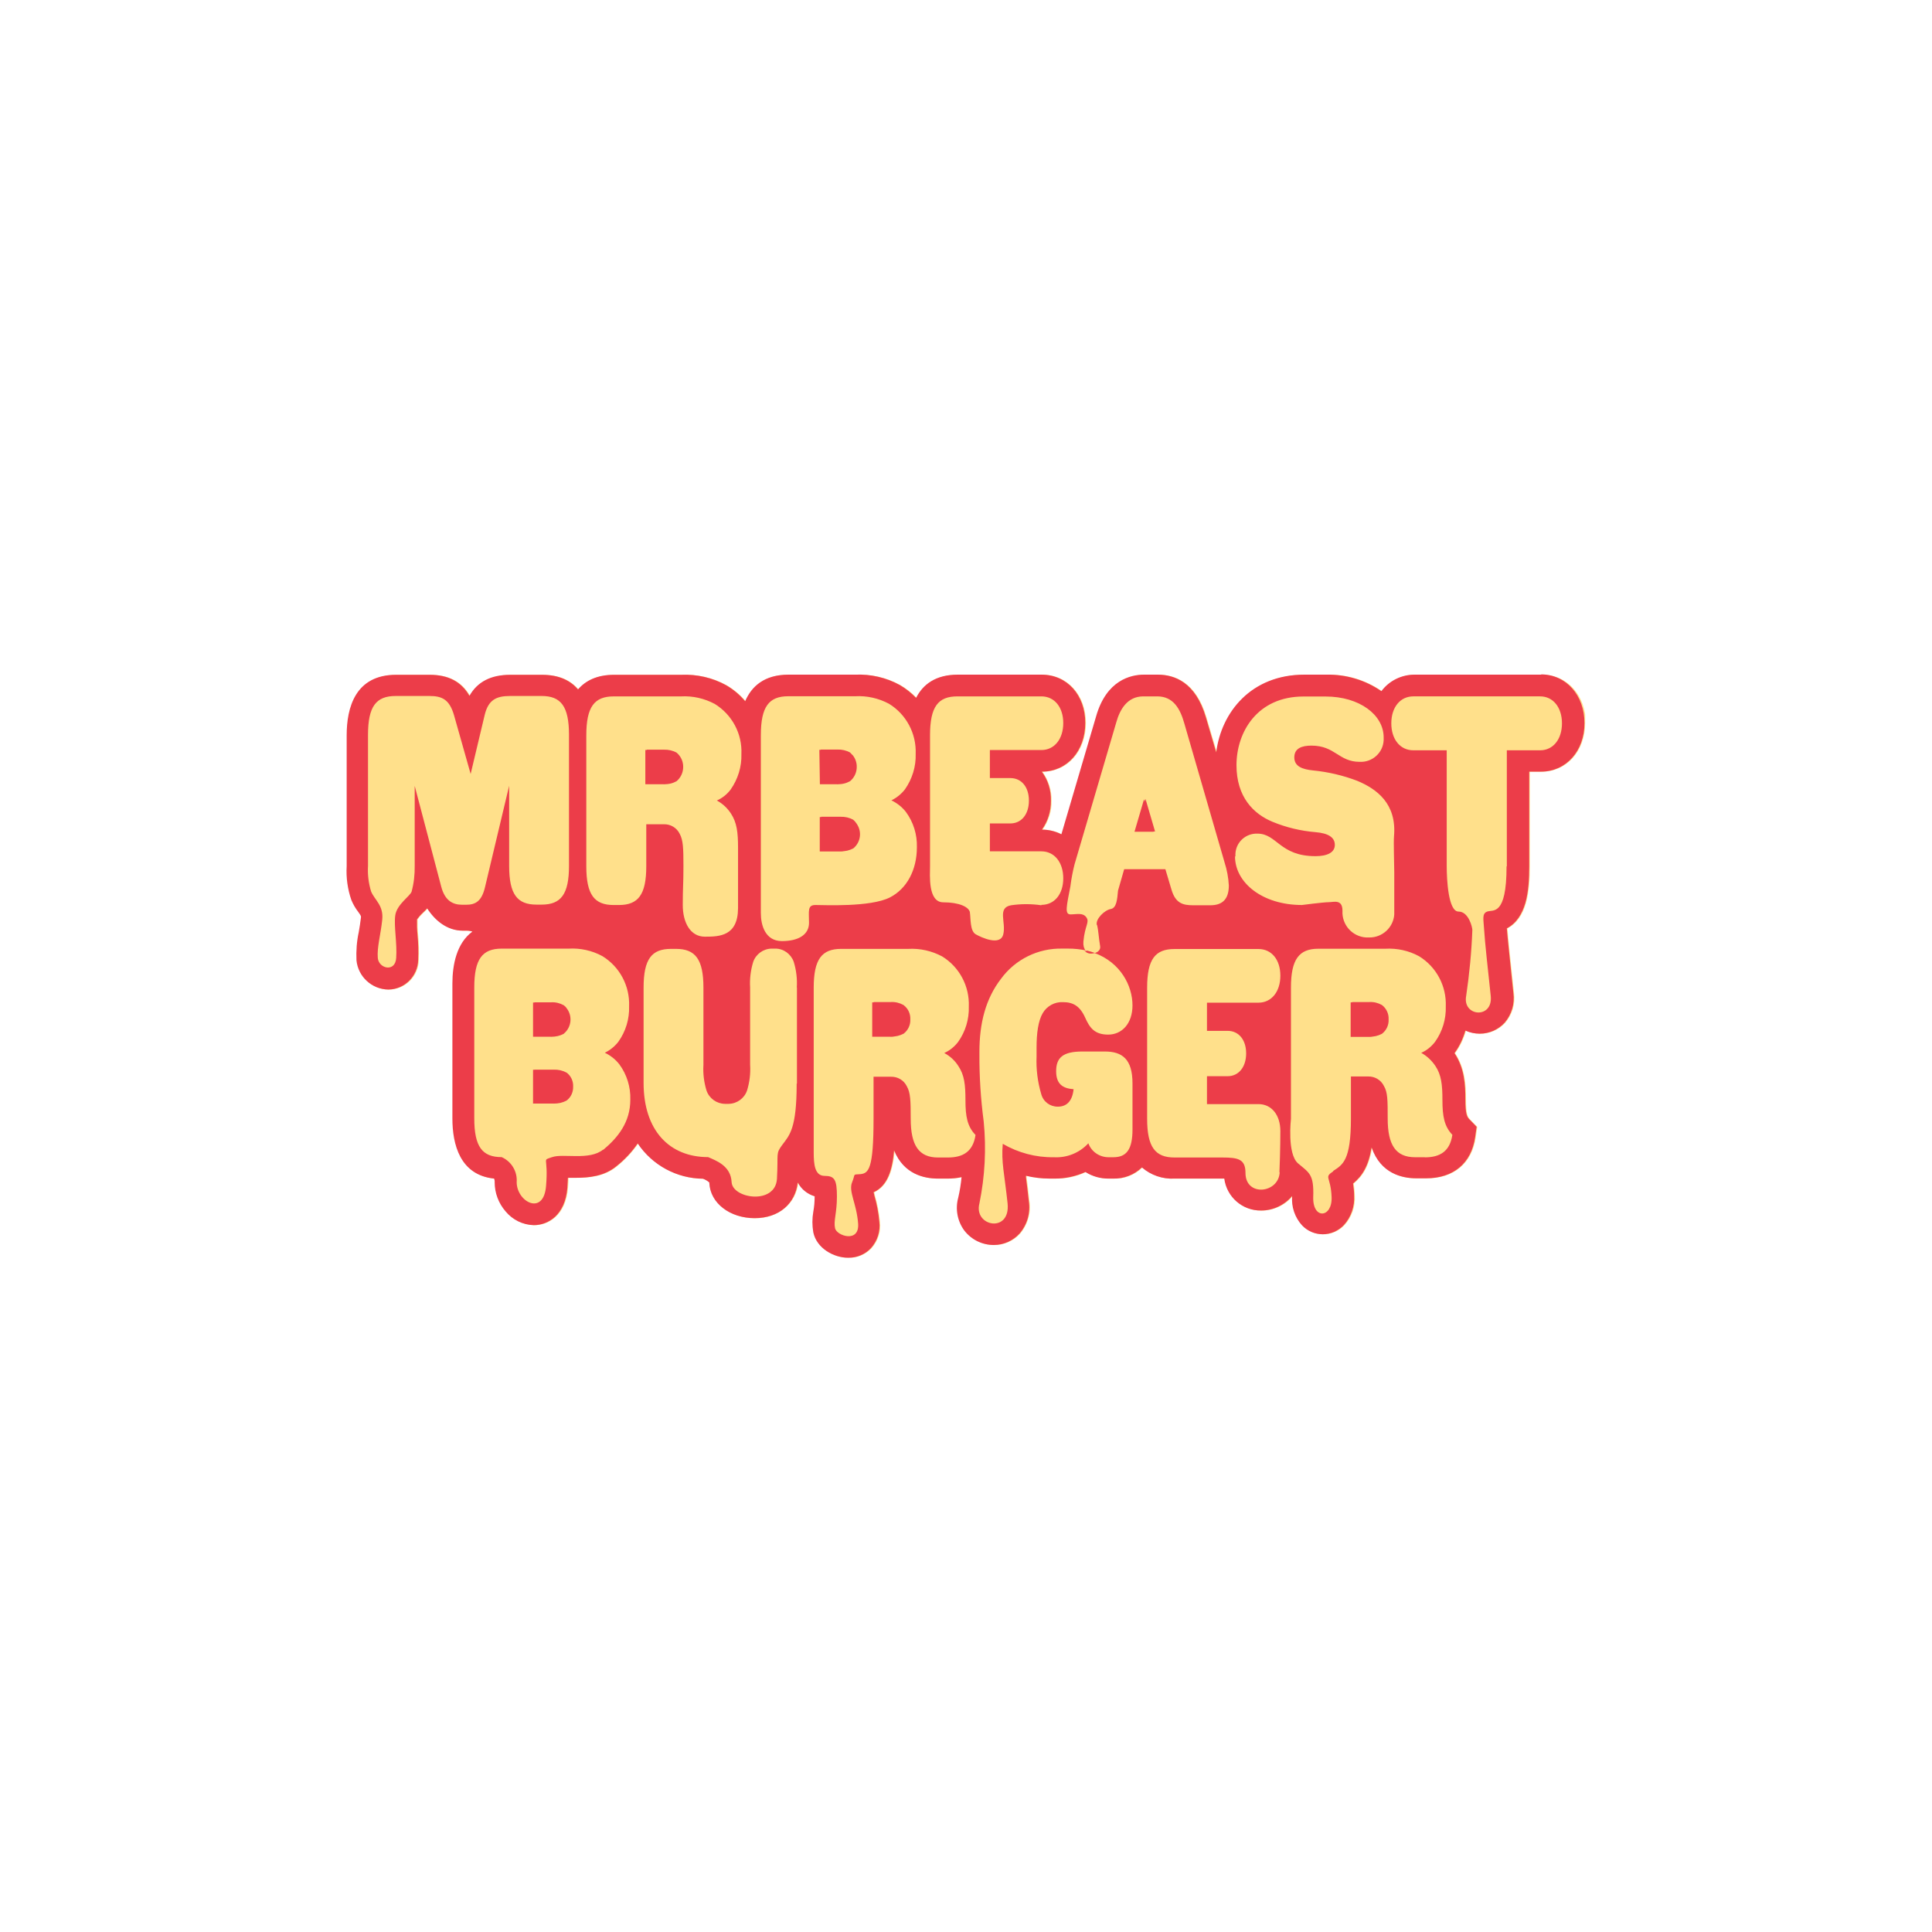
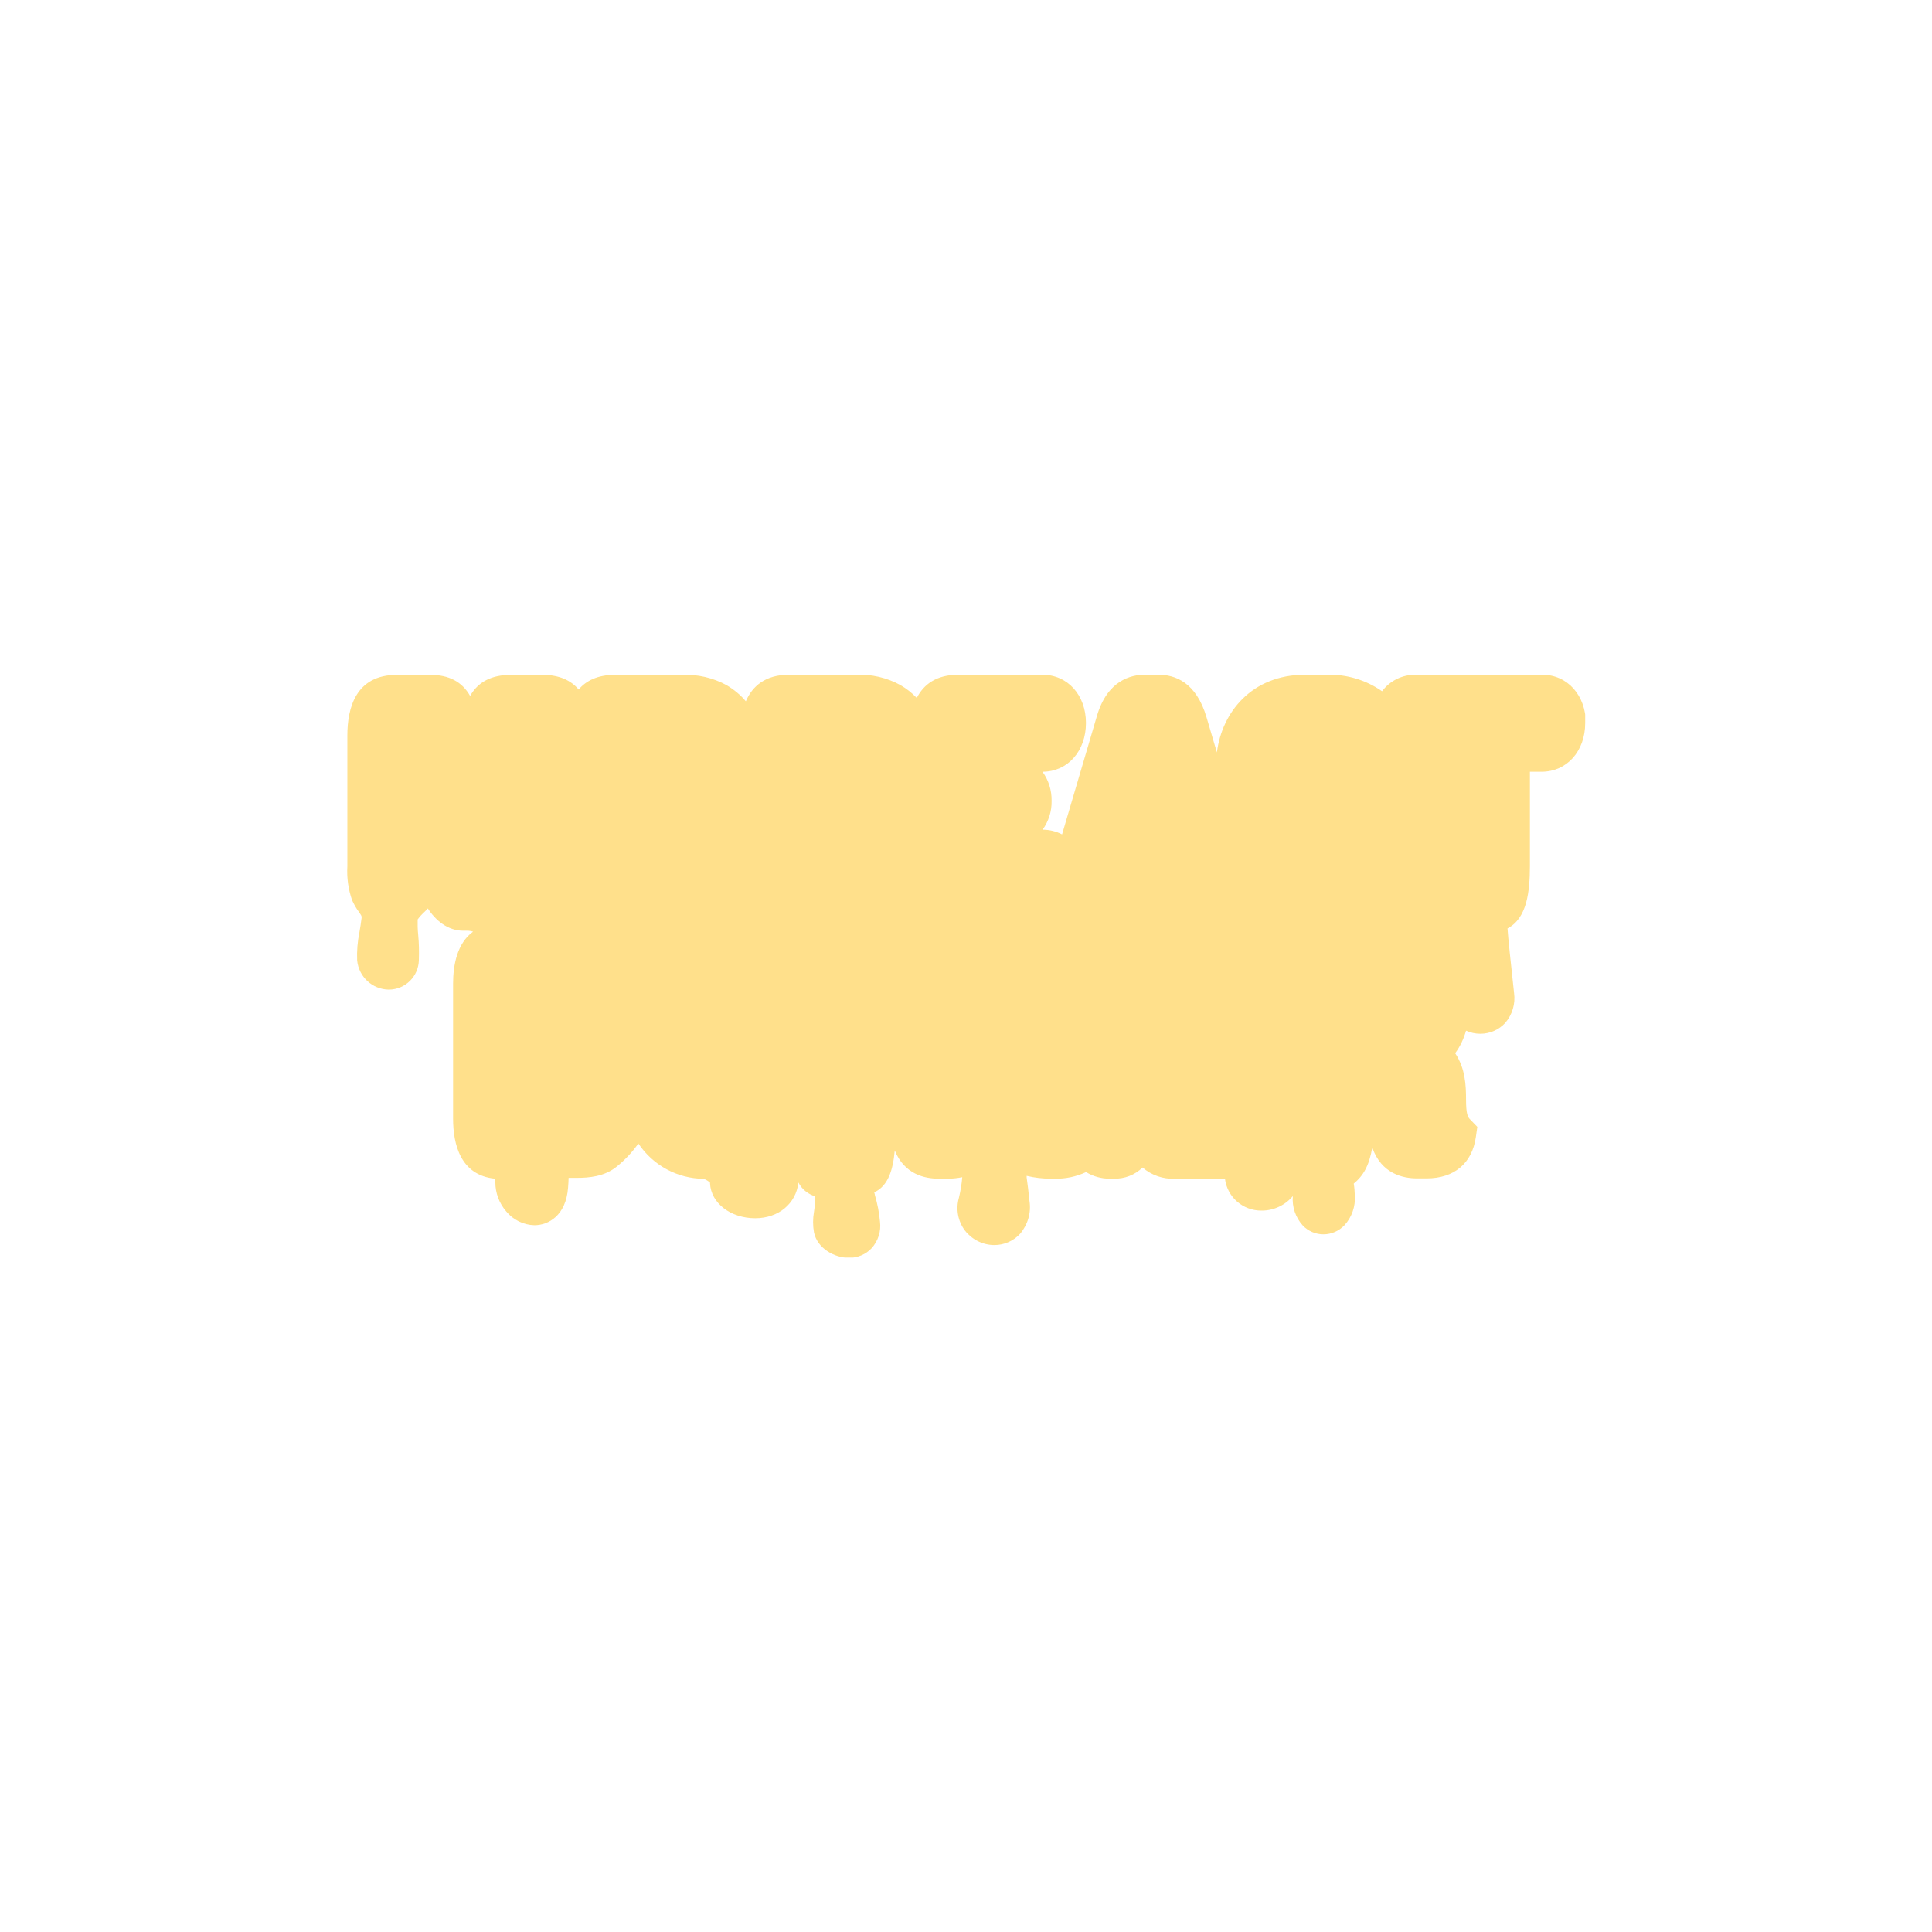
<svg xmlns="http://www.w3.org/2000/svg" id="a" data-name="Layer 1" width="2in" height="2in" viewBox="0 0 144 144">
  <defs>
    <style>
      .e {
        fill: #ec3d49;
      }

      .f {
        clip-path: url(#c);
      }

      .g {
        clip-path: url(#d);
      }

      .h {
        fill: none;
      }

      .i {
        fill: #ffe08b;
      }
    </style>
    <clipPath id="c">
      <rect x="25.85" y="50.27" width="92.3" height="43.46" fill="none" />
    </clipPath>
    <clipPath id="d">
      <rect x="25.85" y="50.27" width="92.3" height="43.46" fill="none" />
    </clipPath>
  </defs>
  <g id="b" data-name="Artwork 73">
    <g clip-path="#c">
      <g clip-path="#d">
        <path d="M118.15,53.9c0,2.09-1.37,3.62-3.25,3.62h-.87v7.03c0,.96-.06,1.93-.29,2.76-.24,.83-.65,1.51-1.38,1.89,.04,.64,.26,2.72,.43,4.26l.06,.56c.11,.79-.13,1.6-.65,2.21-.47,.52-1.15,.82-1.86,.82h-.01c-.37,0-.73-.08-1.06-.23-.17,.6-.44,1.18-.81,1.68,.75,1.13,.81,2.37,.81,3.45s.13,1.31,.29,1.47l.55,.57-.11,.77c-.28,1.95-1.62,3.07-3.66,3.07h-.72c-1.05,0-2.66-.34-3.34-2.3-.23,1.37-.68,2.11-1.38,2.69,.05,.29,.07,.58,.08,.88,.06,.81-.22,1.62-.77,2.22-.41,.43-.97,.68-1.57,.68-.58,0-1.14-.24-1.54-.66-.54-.6-.81-1.39-.74-2.19-.57,.68-1.42,1.08-2.31,1.08h-.01c-1.39,.02-2.57-1-2.74-2.38h-3.71c-.89,.05-1.76-.25-2.43-.83-.57,.55-1.33,.85-2.13,.83h-.34c-.62,0-1.22-.17-1.74-.49-.73,.34-1.53,.51-2.33,.49h-.33c-.59,0-1.19-.07-1.77-.21v.12c.07,.48,.14,1.05,.21,1.75,.14,.87-.12,1.76-.69,2.44-.49,.54-1.19,.85-1.92,.85-.86,0-1.66-.4-2.19-1.07-.53-.7-.7-1.6-.46-2.45,.12-.5,.21-1.02,.25-1.54-.34,.07-.69,.11-1.04,.11h-.73c-1.02,0-2.54-.32-3.26-2.1-.13,1.45-.49,2.64-1.53,3.12,.01,.07,.05,.14,.05,.21,.19,.64,.32,1.31,.38,1.98,.09,.72-.14,1.43-.62,1.97-.44,.47-1.06,.73-1.7,.72-1.09,0-2.35-.71-2.6-1.89-.09-.51-.09-1.03,0-1.54,.06-.38,.09-.76,.1-1.15-.54-.16-1-.53-1.26-1.03-.18,1.57-1.48,2.66-3.22,2.66-1.83,0-3.3-1.12-3.37-2.61,0-.02,0-.04,0-.05-.14-.12-.3-.22-.48-.28-1.96-.02-3.77-1-4.86-2.63-.45,.64-.99,1.22-1.6,1.71-.92,.76-2.09,.85-3,.85h-.6c0,.22-.02,.46-.04,.74-.08,1.03-.44,1.73-.92,2.17-.48,.44-1.06,.62-1.59,.62-.82-.02-1.58-.4-2.1-1.03-.52-.6-.81-1.37-.81-2.17,0-.09-.01-.18-.04-.27-2.56-.26-3.11-2.56-3.11-4.48v-10.05c0-1.42,.31-3.02,1.49-3.88-.15-.05-.3-.07-.45-.07h-.28c-1.15,0-2.06-.76-2.64-1.66-.12,.13-.25,.26-.38,.38-.14,.13-.27,.28-.38,.44-.01,.38,0,.77,.04,1.15,.06,.62,.07,1.24,.05,1.87-.02,1.22-1.01,2.2-2.23,2.21-1.23-.01-2.25-.95-2.37-2.18-.03-.7,.03-1.41,.17-2.1,.06-.35,.12-.71,.16-1.06,.01-.14,.01-.15-.2-.45-.2-.27-.37-.57-.51-.88-.28-.81-.4-1.66-.35-2.52v-9.76c0-2.06,.64-4.51,3.68-4.51h2.51c1.38,0,2.36,.51,2.96,1.57,.59-1.05,1.6-1.57,3.04-1.57h2.36c1.28,0,2.13,.43,2.69,1.09,.56-.66,1.42-1.09,2.69-1.09h5.01c1.16-.05,2.31,.21,3.33,.77,.54,.32,1.03,.72,1.43,1.2,.48-1.12,1.44-1.98,3.22-1.98h4.97c1.16-.05,2.31,.21,3.33,.77,.45,.26,.86,.58,1.22,.96,.51-1,1.45-1.73,3.1-1.73h6.26c1.88,0,3.25,1.51,3.25,3.6s-1.36,3.63-3.24,3.63c.46,.63,.69,1.39,.68,2.16,.02,.78-.22,1.53-.67,2.16,.5,0,1,.12,1.45,.35l2.59-8.8c.78-2.7,2.57-3.1,3.57-3.1h1.03c1.22,0,2.81,.55,3.58,3.18l.77,2.61c.38-3.01,2.62-5.79,6.56-5.79h1.65c1.46-.04,2.9,.39,4.1,1.23,.59-.79,1.52-1.24,2.5-1.23h9.44c1.88,0,3.25,1.54,3.25,3.63" fill="#ffe08b" />
-         <path d="M50.6,56.27c-.05-.06-.11-.12-.17-.17-.29-.16-.62-.23-.94-.22h-1.28v2.55h1.28c.33,.02,.66-.06,.94-.22,.58-.49,.66-1.36,.17-1.94m12.94,.01c-.06-.07-.12-.13-.18-.19-.29-.16-.61-.23-.94-.22h-1.24l.04,2.55h1.2c.33,.02,.65-.06,.94-.22,.58-.48,.67-1.35,.18-1.93m.23,5.01c-.06-.07-.12-.13-.18-.18-.29-.16-.61-.23-.94-.22h-1.44v2.55h1.44c.33,.02,.65-.06,.94-.21,.59-.48,.67-1.35,.18-1.93m0,0c-.06-.07-.12-.13-.18-.18-.29-.16-.61-.23-.94-.22h-1.44v2.55h1.44c.33,.02,.65-.06,.94-.21,.59-.48,.67-1.35,.18-1.93m-.23-5.01c-.06-.07-.12-.13-.18-.19-.29-.16-.61-.23-.94-.22h-1.24l.04,2.55h1.2c.33,.02,.65-.06,.94-.22,.58-.48,.67-1.35,.18-1.93m-12.94-.01c-.05-.06-.11-.12-.17-.17-.29-.16-.62-.23-.94-.22h-1.28v2.55h1.28c.33,.02,.66-.06,.94-.22,.58-.49,.66-1.36,.17-1.94m0,0c-.05-.06-.11-.12-.17-.17-.29-.16-.62-.23-.94-.22h-1.28v2.55h1.28c.33,.02,.66-.06,.94-.22,.58-.49,.66-1.36,.17-1.94m12.94,.01c-.06-.07-.12-.13-.18-.19-.29-.16-.61-.23-.94-.22h-1.24l.04,2.55h1.2c.33,.02,.65-.06,.94-.22,.58-.48,.67-1.35,.18-1.93m.23,5.01c-.06-.07-.12-.13-.18-.18-.29-.16-.61-.23-.94-.22h-1.44v2.55h1.44c.33,.02,.65-.06,.94-.21,.59-.48,.67-1.35,.18-1.93m21.61-1.74l-.71,2.42h1.42l-.71-2.42Zm0,0l-.71,2.42h1.42l-.71-2.42Zm-4.43,11.29c.16,.2,.43,.25,.66,.19-.21-.07-.42-.14-.66-.19m-17.18-9.55c-.06-.07-.12-.13-.18-.18-.29-.16-.61-.23-.94-.22h-1.44v2.55h1.44c.33,.02,.65-.06,.94-.21,.59-.48,.67-1.35,.18-1.93m-.23-5.01c-.06-.07-.12-.13-.18-.19-.29-.16-.61-.23-.94-.22h-1.24l.04,2.55h1.2c.33,.02,.65-.06,.94-.22,.58-.48,.67-1.35,.18-1.93m-12.94-.01c-.05-.06-.11-.12-.17-.17-.29-.16-.62-.23-.94-.22h-1.28v2.55h1.28c.33,.02,.66-.06,.94-.22,.58-.49,.66-1.36,.17-1.94m0,0c-.05-.06-.11-.12-.17-.17-.29-.16-.62-.23-.94-.22h-1.28v2.55h1.28c.33,.02,.66-.06,.94-.22,.58-.49,.66-1.36,.17-1.94m12.94,.01c-.06-.07-.12-.13-.18-.19-.29-.16-.61-.23-.94-.22h-1.24l.04,2.55h1.2c.33,.02,.65-.06,.94-.22,.58-.48,.67-1.35,.18-1.93m.23,5.01c-.06-.07-.12-.13-.18-.18-.29-.16-.61-.23-.94-.22h-1.44v2.55h1.44c.33,.02,.65-.06,.94-.21,.59-.48,.67-1.35,.18-1.93m21.61-1.74l-.71,2.42h1.42l-.71-2.42Zm0,0l-.71,2.42h1.42l-.71-2.42Zm-4.43,11.29c.16,.2,.43,.25,.66,.19-.21-.07-.42-.14-.66-.19m-17.18-9.55c-.06-.07-.12-.13-.18-.18-.29-.16-.61-.23-.94-.22h-1.44v2.55h1.44c.33,.02,.65-.06,.94-.21,.59-.48,.67-1.35,.18-1.93m-.23-5.01c-.06-.07-.12-.13-.18-.19-.29-.16-.61-.23-.94-.22h-1.24l.04,2.55h1.2c.33,.02,.65-.06,.94-.22,.58-.48,.67-1.35,.18-1.93m-12.94-.01c-.05-.06-.11-.12-.17-.17-.29-.16-.62-.23-.94-.22h-1.28v2.55h1.28c.33,.02,.66-.06,.94-.22,.58-.49,.66-1.36,.17-1.94m0,0c-.05-.06-.11-.12-.17-.17-.29-.16-.62-.23-.94-.22h-1.28v2.55h1.28c.33,.02,.66-.06,.94-.22,.58-.49,.66-1.36,.17-1.94m12.94,.01c-.06-.07-.12-.13-.18-.19-.29-.16-.61-.23-.94-.22h-1.24l.04,2.55h1.2c.33,.02,.65-.06,.94-.22,.58-.48,.67-1.35,.18-1.93m.23,5.01c-.06-.07-.12-.13-.18-.18-.29-.16-.61-.23-.94-.22h-1.44v2.55h1.44c.33,.02,.65-.06,.94-.21,.59-.48,.67-1.35,.18-1.93m21.61-1.74l-.71,2.42h1.42l-.71-2.42Zm17.62,15.36c-.29-.16-.61-.24-.94-.22h-1.28v2.57h1.28c.33,.02,.65-.06,.94-.21,.33-.25,.52-.65,.5-1.06v-.02c.02-.41-.17-.81-.5-1.06m0,0c-.29-.16-.61-.24-.94-.22h-1.28v2.57h1.28c.33,.02,.65-.06,.94-.21,.33-.25,.52-.65,.5-1.06v-.02c.02-.41-.17-.81-.5-1.06m-17.62-15.36l-.71,2.42h1.42l-.71-2.42Zm-4.43,11.29c.16,.2,.43,.25,.66,.19-.21-.07-.42-.14-.66-.19m-17.18-9.55c-.06-.07-.12-.13-.18-.18-.29-.16-.61-.23-.94-.22h-1.44v2.55h1.44c.33,.02,.65-.06,.94-.21,.59-.48,.67-1.35,.18-1.93m-.23-5.01c-.06-.07-.12-.13-.18-.19-.29-.16-.61-.23-.94-.22h-1.24l.04,2.55h1.2c.33,.02,.65-.06,.94-.22,.58-.48,.67-1.35,.18-1.93m-12.94-.01c-.05-.06-.11-.12-.17-.17-.29-.16-.62-.23-.94-.22h-1.28v2.55h1.28c.33,.02,.66-.06,.94-.22,.58-.49,.66-1.36,.17-1.94m0,0c-.05-.06-.11-.12-.17-.17-.29-.16-.62-.23-.94-.22h-1.28v2.55h1.28c.33,.02,.66-.06,.94-.22,.58-.49,.66-1.36,.17-1.94m12.94,.01c-.06-.07-.12-.13-.18-.19-.29-.16-.61-.23-.94-.22h-1.24l.04,2.55h1.2c.33,.02,.65-.06,.94-.22,.58-.48,.67-1.35,.18-1.93m.23,5.01c-.06-.07-.12-.13-.18-.18-.29-.16-.61-.23-.94-.22h-1.44v2.55h1.44c.33,.02,.65-.06,.94-.21,.59-.48,.67-1.35,.18-1.93m3.57,13.62c-.29-.16-.61-.24-.94-.22h-1.28v2.56h1.28c.33,.02,.65-.06,.94-.21,.33-.25,.52-.65,.5-1.06h0c.02-.42-.16-.82-.5-1.07m13.61-4.07c.16,.2,.43,.25,.66,.19-.21-.07-.42-.14-.66-.19m4.43-11.29l-.71,2.42h1.42l-.71-2.42Zm17.62,15.36c-.29-.16-.61-.24-.94-.22h-1.28v2.57h1.28c.33,.02,.65-.06,.94-.21,.33-.25,.52-.65,.5-1.06v-.02c.02-.41-.17-.81-.5-1.06m0,0c-.29-.16-.61-.24-.94-.22h-1.28v2.57h1.28c.33,.02,.65-.06,.94-.21,.33-.25,.52-.65,.5-1.06v-.02c.02-.41-.17-.81-.5-1.06m-17.62-15.36l-.71,2.42h1.42l-.71-2.42Zm-4.43,11.29c.16,.2,.43,.25,.66,.19-.21-.07-.42-.14-.66-.19m-13.61,4.07c-.29-.16-.61-.24-.94-.22h-1.28v2.56h1.28c.33,.02,.65-.06,.94-.21,.33-.25,.52-.65,.5-1.06h0c.02-.42-.16-.82-.5-1.07m-3.57-13.62c-.06-.07-.12-.13-.18-.18-.29-.16-.61-.23-.94-.22h-1.44v2.55h1.44c.33,.02,.65-.06,.94-.21,.59-.48,.67-1.35,.18-1.93m-.23-5.01c-.06-.07-.12-.13-.18-.19-.29-.16-.61-.23-.94-.22h-1.24l.04,2.55h1.2c.33,.02,.65-.06,.94-.22,.58-.48,.67-1.35,.18-1.93m-12.94-.01c-.05-.06-.11-.12-.17-.17-.29-.16-.62-.23-.94-.22h-1.28v2.55h1.28c.33,.02,.66-.06,.94-.22,.58-.49,.66-1.36,.17-1.94m-8.39,18.84c-.06-.07-.12-.13-.19-.18-.29-.16-.61-.24-.94-.22h-1.24v2.55h1.24c.33,.02,.65-.06,.94-.21,.59-.48,.67-1.35,.19-1.93m.01,4.83c-.29-.16-.61-.23-.94-.22h-1.44v2.52h1.44c.33,.02,.65-.06,.94-.21,.33-.24,.51-.63,.5-1.04,.02-.41-.16-.81-.5-1.06m8.38-23.66c-.05-.06-.11-.12-.17-.17-.29-.16-.62-.23-.94-.22h-1.28v2.55h1.28c.33,.02,.66-.06,.94-.22,.58-.49,.66-1.36,.17-1.94m12.94,.01c-.06-.07-.12-.13-.18-.19-.29-.16-.61-.23-.94-.22h-1.24l.04,2.55h1.2c.33,.02,.65-.06,.94-.22,.58-.48,.67-1.35,.18-1.93m.23,5.01c-.06-.07-.12-.13-.18-.18-.29-.16-.61-.23-.94-.22h-1.44v2.55h1.44c.33,.02,.65-.06,.94-.21,.59-.48,.67-1.35,.18-1.93m3.57,13.62c-.29-.16-.61-.24-.94-.22h-1.28v2.56h1.28c.33,.02,.65-.06,.94-.21,.33-.25,.52-.65,.5-1.06h0c.02-.42-.16-.82-.5-1.07m13.61-4.07c.16,.2,.43,.25,.66,.19-.21-.07-.42-.14-.66-.19m4.43-11.29l-.71,2.42h1.42l-.71-2.42Zm17.62,15.36c-.29-.16-.61-.24-.94-.22h-1.28v2.57h1.28c.33,.02,.65-.06,.94-.21,.33-.25,.52-.65,.5-1.06v-.02c.02-.41-.17-.81-.5-1.06m0,0c-.29-.16-.61-.24-.94-.22h-1.28v2.57h1.28c.33,.02,.65-.06,.94-.21,.33-.25,.52-.65,.5-1.06v-.02c.02-.41-.17-.81-.5-1.06m-17.62-15.36l-.71,2.42h1.42l-.71-2.42Zm-3.77,11.48c-.21-.07-.42-.14-.66-.19,.16,.2,.43,.25,.66,.19m-14.26,3.88c-.29-.16-.61-.24-.94-.22h-1.28v2.56h1.28c.33,.02,.65-.06,.94-.21,.33-.25,.52-.65,.5-1.06h0c.02-.42-.16-.82-.5-1.07m-3.57-13.62c-.06-.07-.12-.13-.18-.18-.29-.16-.61-.23-.94-.22h-1.44v2.55h1.44c.33,.02,.65-.06,.94-.21,.59-.48,.67-1.35,.18-1.93m-1.36-2.86c.33,.02,.65-.06,.94-.22,.58-.48,.67-1.35,.18-1.93-.06-.07-.12-.13-.18-.19-.29-.16-.61-.23-.94-.22h-1.24l.04,2.55h1.2Zm-11.82-2.16c-.05-.06-.11-.12-.17-.17-.29-.16-.62-.23-.94-.22h-1.28v2.55h1.28c.33,.02,.66-.06,.94-.22,.58-.49,.66-1.36,.17-1.94m-8.38,23.66c-.29-.16-.61-.23-.94-.22h-1.44v2.52h1.44c.33,.02,.65-.06,.94-.21,.33-.24,.51-.63,.5-1.04,.02-.41-.16-.81-.5-1.06m-.2-2.89c.59-.48,.67-1.35,.19-1.93-.06-.07-.12-.13-.19-.18-.29-.16-.61-.24-.94-.22h-1.24v2.55h1.24c.33,.02,.65-.06,.94-.21m72.88-26.77h-9.44c-.98-.01-1.91,.44-2.5,1.23-1.2-.83-2.64-1.26-4.1-1.23h-1.65c-3.94,0-6.18,2.78-6.56,5.79l-.77-2.61c-.77-2.63-2.36-3.18-3.58-3.18h-1.03c-1,0-2.8,.41-3.57,3.1l-2.59,8.8c-.45-.23-.94-.35-1.45-.35,.45-.63,.68-1.39,.67-2.16,.02-.78-.22-1.54-.68-2.16,1.88,0,3.24-1.54,3.24-3.63s-1.37-3.6-3.25-3.6h-6.26c-1.65,0-2.59,.73-3.1,1.73-.36-.37-.77-.7-1.22-.96-1.02-.56-2.17-.82-3.33-.77h-4.97c-1.78,0-2.74,.86-3.22,1.98-.4-.48-.89-.89-1.43-1.2-1.02-.56-2.17-.82-3.33-.77h-5.01c-1.27,0-2.12,.43-2.69,1.09-.56-.66-1.4-1.09-2.69-1.09h-2.36c-1.44,0-2.45,.52-3.04,1.57-.6-1.06-1.58-1.57-2.96-1.57h-2.51c-3.04,0-3.68,2.45-3.68,4.51v9.76c-.05,.85,.07,1.71,.35,2.52,.13,.31,.3,.61,.51,.88,.22,.31,.22,.32,.2,.45-.04,.35-.1,.71-.16,1.06-.15,.69-.2,1.39-.17,2.1,.12,1.22,1.14,2.16,2.37,2.18,1.22-.01,2.2-1,2.23-2.21,.03-.62,.01-1.25-.05-1.87-.04-.38-.05-.77-.04-1.15,.12-.16,.24-.31,.38-.44,.13-.12,.26-.25,.38-.38,.58,.91,1.49,1.66,2.64,1.66h.28c.15,0,.31,.02,.45,.07-1.17,.86-1.49,2.46-1.49,3.88v10.05c0,1.92,.56,4.22,3.11,4.48,.03,.09,.05,.18,.04,.27,0,.8,.29,1.57,.81,2.17,.52,.63,1.28,1.01,2.1,1.03,.53,0,1.11-.18,1.59-.62,.47-.44,.84-1.14,.92-2.17,.02-.28,.03-.53,.04-.74h.6c.92,0,2.09-.1,3-.85,.62-.49,1.16-1.06,1.6-1.71,1.09,1.63,2.91,2.61,4.86,2.63,.17,.06,.34,.16,.48,.28,0,.02,0,.04,0,.05,.07,1.49,1.53,2.61,3.37,2.61s3.04-1.09,3.22-2.66c.26,.5,.72,.87,1.26,1.03,0,.39-.03,.77-.1,1.15-.09,.51-.09,1.03,0,1.54,.25,1.18,1.51,1.89,2.6,1.89,.64,.01,1.26-.25,1.7-.72,.48-.54,.71-1.26,.62-1.97-.06-.67-.19-1.34-.38-1.98,0-.07-.04-.14-.05-.21,1.05-.48,1.4-1.66,1.53-3.12,.72,1.78,2.24,2.1,3.26,2.1h.73c.35,0,.7-.03,1.04-.11-.05,.52-.13,1.03-.25,1.54-.23,.84-.06,1.75,.46,2.45,.53,.68,1.33,1.07,2.19,1.07,.73,0,1.43-.31,1.92-.85,.58-.67,.83-1.56,.69-2.44-.07-.69-.15-1.26-.21-1.75v-.12c.58,.14,1.17,.21,1.77,.21h.33c.81,.01,1.6-.16,2.33-.49,.52,.33,1.13,.5,1.74,.49h.34c.79,.02,1.56-.28,2.13-.83,.67,.58,1.54,.88,2.43,.83h3.71c.18,1.38,1.36,2.4,2.74,2.38h.01c.89,0,1.73-.4,2.31-1.08-.07,.8,.2,1.6,.74,2.19,.4,.42,.95,.66,1.54,.66,.59,0,1.16-.25,1.57-.68,.55-.6,.82-1.41,.77-2.22,0-.29-.04-.59-.08-.88,.7-.58,1.15-1.31,1.38-2.69,.68,1.96,2.28,2.3,3.34,2.3h.72c2.04,0,3.38-1.12,3.66-3.07l.11-.77-.55-.57c-.16-.16-.29-.38-.29-1.47s-.06-2.32-.81-3.45c.37-.51,.64-1.08,.81-1.68,.33,.15,.7,.23,1.06,.23h.01c.71,0,1.38-.3,1.86-.82,.52-.61,.76-1.41,.65-2.21l-.06-.56c-.16-1.54-.38-3.62-.43-4.26,.72-.38,1.14-1.07,1.38-1.89,.24-.83,.29-1.8,.29-2.76v-7.03h.87c1.88,0,3.25-1.54,3.25-3.62s-1.37-3.63-3.25-3.63m-80.12,17.17h-.28c-.72,0-1.29-.32-1.56-1.34l-1.98-7.52v5.96c.01,.65-.06,1.29-.23,1.92-.1,.33-1.11,.95-1.22,1.78h0c-.11,.81,.15,2.08,.07,3.17-.07,1.09-1.3,.79-1.37,0-.07-.79,.22-1.77,.33-2.85,.11-1.08-.56-1.46-.83-2.11-.19-.62-.27-1.27-.23-1.92v-9.75c0-2.12,.6-2.9,2.06-2.9h2.52c.94,0,1.49,.26,1.83,1.43l1.24,4.38,1.05-4.41c.27-1.1,.85-1.4,1.88-1.4h2.36c1.44,0,2.04,.77,2.04,2.9v9.76c0,2.12-.6,2.89-2.04,2.89h-.38c-1.44,0-2.04-.77-2.04-2.89v-5.97l-1.81,7.6c-.25,1.02-.71,1.27-1.4,1.27m10.21,18.25c-1.01,.83-2.99,.27-3.79,.56h-.01c-.8,.29-.26-.11-.45,2.15-.18,2.26-2.19,1.19-2.19-.29,.06-.79-.39-1.54-1.12-1.86-1.44,0-2.04-.77-2.04-2.89v-9.76c0-2.11,.6-2.89,2.04-2.89h4.99c.88-.05,1.75,.14,2.52,.56,1.29,.79,2.05,2.22,1.99,3.74,.03,.94-.25,1.87-.8,2.64-.27,.35-.62,.63-1.01,.82,.42,.2,.79,.49,1.08,.86,.56,.76,.85,1.69,.82,2.64,0,1.68-.92,2.82-2.02,3.74m1.16-18.25h-.38c-1.44,0-2.04-.77-2.04-2.89v-9.76c0-2.12,.6-2.9,2.04-2.9h5.01c.88-.05,1.75,.15,2.52,.56,1.29,.79,2.06,2.22,1.99,3.74,.03,.94-.26,1.87-.8,2.64-.27,.36-.62,.64-1.03,.82,.43,.23,.79,.57,1.05,.97,.44,.67,.53,1.4,.53,2.55v4.5c-.01,2.09-1.38,2.13-2.47,2.13s-1.65-1.06-1.65-2.36,.05-1.53,.05-2.89-.02-1.94-.28-2.42c-.22-.45-.68-.72-1.17-.71h-1.32v3.13c0,2.12-.6,2.89-2.04,2.89m13.27,6.15v7.16h-.02c0,3.35-.53,3.84-1.06,4.55-.53,.71-.3,.59-.41,2.55-.12,1.96-3.32,1.48-3.38,.24-.06-1.23-1.19-1.61-1.75-1.86-2.89,0-4.81-1.99-4.81-5.53v-7.1c0-2.13,.6-2.89,2.04-2.89h.38c1.44,0,2.04,.78,2.04,2.89v5.75c-.04,.65,.04,1.3,.23,1.92,.2,.58,.75,.98,1.37,.99h.28c.62-.01,1.17-.41,1.37-.99,.19-.62,.27-1.27,.23-1.92v-5.75c-.04-.65,.04-1.3,.23-1.92,.2-.58,.75-.98,1.37-.99h.28c.62,0,1.16,.4,1.37,.98,.19,.62,.27,1.27,.23,1.92m.91-4.82c0,.87-.77,1.36-2.02,1.36s-1.57-1.2-1.57-2.07v-13.28c0-2.12,.6-2.9,2.04-2.9h4.99c.88-.05,1.75,.15,2.52,.56,1.29,.79,2.05,2.22,1.99,3.74,.03,.94-.26,1.87-.8,2.64-.27,.35-.62,.63-1.01,.82,.42,.2,.79,.49,1.08,.86,.56,.76,.85,1.69,.82,2.64,0,1.68-.74,3.09-2.02,3.74-1.45,.73-4.89,.56-5.52,.56h-.01c-.63-.01-.49,.47-.49,1.34m10.35,17.48h-.73c-1.44,0-2.04-.91-2.04-2.89,0-1.36-.02-1.95-.29-2.42-.22-.45-.68-.72-1.17-.71h-1.31v3.13c0,3.72-.36,4.07-.98,4.13h0c-.62,.05-.34-.07-.62,.61-.28,.68,.34,1.58,.45,3.07,.11,1.48-1.6,.92-1.72,.35-.12-.57,.14-1.11,.14-2.36s-.17-1.54-.91-1.54-.82-.85-.82-1.75v-12.28c0-2.11,.6-2.89,2.04-2.89h5.01c.88-.05,1.75,.15,2.52,.56,1.29,.79,2.05,2.22,1.99,3.74,.03,.94-.25,1.87-.8,2.64-.27,.35-.62,.64-1.03,.82,.43,.23,.79,.56,1.05,.97,.45,.67,.53,1.4,.53,2.55,0,1.21,.14,1.96,.75,2.59-.18,1.23-.92,1.68-2.06,1.68m1.65-18.25c-.07-.44-.83-.77-1.99-.77s-.99-2.04-.99-2.69v-9.76c0-2.13,.6-2.9,2.04-2.9h6.26c.97,0,1.63,.8,1.63,1.99s-.66,2.01-1.63,2.01h-3.84v2.09h1.53c.83,0,1.38,.67,1.38,1.68s-.55,1.7-1.38,1.7h-1.53v2.08h3.84c.97,0,1.63,.82,1.63,2.01s-.66,1.98-1.63,1.98v.03c-.75-.11-1.51-.11-2.26,0-1.05,.19-.36,1.26-.58,2.16-.21,.9-1.62,.25-2.06,0-.43-.25-.36-1.19-.43-1.63m9.48,.94c.11,.45,.12,.96,.23,1.59,.04,.25-.16,.44-.41,.5,1.93,.71,2.82,2.44,2.82,3.9,0,1.36-.79,2.18-1.81,2.18s-1.38-.51-1.72-1.27c-.39-.87-.91-1.15-1.65-1.15-.62-.03-1.2,.29-1.51,.82-.34,.58-.46,1.51-.46,2.55v.68c-.04,.95,.08,1.9,.35,2.81,.15,.56,.66,.94,1.24,.93,.6,0,1.07-.35,1.17-1.3-.84-.06-1.3-.41-1.3-1.34,0-1.01,.5-1.47,1.95-1.47h1.68c1.29,0,2.06,.56,2.06,2.38v3.43c0,1.49-.45,2.07-1.42,2.07h-.34c-.68,.01-1.3-.4-1.53-1.04-.66,.72-1.61,1.1-2.59,1.04-1.33,.02-2.64-.33-3.79-1-.12,1.37,.12,2.19,.36,4.44,.23,2.25-2.55,1.73-2.1,0,.41-2.01,.52-4.06,.32-6.1-.22-1.67-.33-3.35-.32-5.03v-.17c0-2.12,.46-3.95,1.61-5.44,1.06-1.45,2.77-2.29,4.56-2.25h.46c.46,0,.89,.05,1.28,.13-.12-.14-.18-.35-.16-.65,.11-1.22,.48-1.44,.22-1.81-.26-.37-.73-.22-1.18-.22s-.3-.58,0-2.14v-.03c.07-.52,.17-1.05,.3-1.56l3.11-10.58c.26-.93,.8-1.94,2.02-1.94h1.03c1.22,0,1.72,.95,2.02,2.01l3,10.36c.18,.56,.29,1.14,.32,1.73,0,1.1-.56,1.47-1.38,1.47h-1.28c-.77,0-1.31-.15-1.61-1.15l-.46-1.54h-3.07l-.46,1.6c-.06,.63-.1,1.29-.54,1.37-.45,.07-1.15,.74-1.04,1.19m13.63,18.42c-.06,1.59-2.55,1.86-2.55,.06,0-1.02-.53-1.15-1.72-1.15h-3.57c-1.44,0-2.04-.78-2.04-2.89v-9.76c0-2.13,.6-2.89,2.04-2.89h6.26c.98,0,1.63,.8,1.63,1.99s-.66,2.01-1.63,2.01h-3.84v2.1h1.54c.83,0,1.38,.67,1.38,1.68s-.55,1.7-1.38,1.7h-1.54v2.08h3.84c.98,0,1.63,.82,1.63,2.01h0s0,1.49-.07,3.08m-3.28-23.54c0-.06,0-.12,0-.19,.03-.87,.76-1.55,1.64-1.52,1.47,0,1.65,1.68,4.33,1.68,.87,0,1.44-.27,1.44-.84s-.5-.87-1.44-.95c-1.1-.09-2.18-.35-3.2-.77-1.43-.59-2.69-1.86-2.69-4.22,0-2.48,1.56-5.12,4.99-5.12h1.65c2.52,0,4.33,1.36,4.33,3.05,0,.07,0,.13,0,.2-.04,.94-.84,1.66-1.78,1.62-1.58,0-1.83-1.21-3.6-1.21-.74,0-1.28,.21-1.28,.88s.6,.89,1.4,.97c1.12,.11,2.23,.37,3.28,.77,1.47,.61,2.97,1.71,2.75,4.15-.04,.49,.02,2.08,.02,2.66v3.16c-.07,.97-.89,1.72-1.86,1.71-.07,0-.15,0-.23,0-1.04-.06-1.83-.95-1.77-1.99,0-.89-.65-.64-1.03-.64h0c-.37,0-1.99,.21-1.99,.21-2.95,0-4.99-1.66-4.99-3.63m14.15,22.43h-.73c-1.44,0-2.04-.91-2.04-2.89,0-1.36,0-1.95-.28-2.42-.22-.45-.68-.72-1.17-.71h-1.29v3.13c0,3.13-.61,3.45-1.32,3.91v.03c-.72,.48-.18,.36-.12,1.92s-1.42,1.7-1.37,0c.06-1.7-.29-1.8-1.13-2.51-.83-.71-.53-3.32-.53-3.32v-9.79c0-2.11,.61-2.89,2.04-2.89h4.99c.88-.05,1.75,.14,2.52,.56,1.29,.79,2.05,2.22,1.99,3.74,.03,.94-.25,1.87-.8,2.64-.27,.35-.62,.64-1.03,.82,.42,.23,.78,.57,1.05,.97,.45,.67,.53,1.4,.53,2.55,0,1.21,.14,1.96,.74,2.59-.18,1.23-.92,1.68-2.06,1.68m8.61-30.34h-2.49v8.65h-.02c0,3.75-1.02,3.21-1.44,3.37-.42,.15-.27,.61-.23,1.37,.04,.76,.3,3.16,.49,4.91,.19,1.75-2.13,1.56-1.83,0,.24-1.63,.4-3.27,.46-4.91,0-.19-.27-1.37-1.03-1.37s-.88-2.36-.88-3.38v-8.64h-2.49c-.98,0-1.64-.82-1.64-2.01s.66-2.01,1.64-2.01h9.45c.97,0,1.63,.82,1.63,2.01s-.66,2.01-1.63,2.01m-11.9,19.01c-.29-.16-.61-.24-.94-.22h-1.28v2.57h1.28c.33,.02,.65-.06,.94-.21,.33-.25,.52-.65,.5-1.06v-.02c.02-.41-.17-.81-.5-1.06m-17.62-15.36l-.71,2.42h1.42l-.71-2.42Zm-3.77,11.48c-.21-.07-.42-.14-.66-.19,.16,.2,.43,.25,.66,.19m-14.26,3.88c-.29-.16-.61-.24-.94-.22h-1.28v2.56h1.28c.33,.02,.65-.06,.94-.21,.33-.25,.52-.65,.5-1.06h0c.02-.42-.16-.82-.5-1.07m-3.76-13.81c-.29-.16-.61-.23-.94-.22h-1.44v2.55h1.44c.33,.02,.65-.06,.94-.21,.59-.48,.67-1.35,.18-1.93-.06-.07-.12-.13-.18-.18m-1.17-2.68c.33,.02,.65-.06,.94-.22,.58-.48,.67-1.35,.18-1.93-.06-.07-.12-.13-.18-.19-.29-.16-.61-.23-.94-.22h-1.24l.04,2.55h1.2Zm-11.99-.22c.58-.49,.66-1.36,.17-1.94-.05-.06-.11-.12-.17-.17-.29-.16-.62-.23-.94-.22h-1.28v2.55h1.28c.33,.02,.66-.06,.94-.22m-8.21,21.72c-.29-.16-.61-.23-.94-.22h-1.44v2.52h1.44c.33,.02,.65-.06,.94-.21,.33-.24,.51-.63,.5-1.04,.02-.41-.16-.81-.5-1.06m-.2-2.89c.59-.48,.67-1.35,.19-1.93-.06-.07-.12-.13-.19-.18-.29-.16-.61-.24-.94-.22h-1.24v2.55h1.24c.33,.02,.65-.06,.94-.21m8.58-20.77c-.05-.06-.11-.12-.17-.17-.29-.16-.62-.23-.94-.22h-1.28v2.55h1.28c.33,.02,.66-.06,.94-.22,.58-.49,.66-1.36,.17-1.94m12.94,.01c-.06-.07-.12-.13-.18-.19-.29-.16-.61-.23-.94-.22h-1.24l.04,2.55h1.2c.33,.02,.65-.06,.94-.22,.58-.48,.67-1.35,.18-1.93m.23,5.01c-.06-.07-.12-.13-.18-.18-.29-.16-.61-.23-.94-.22h-1.44v2.55h1.44c.33,.02,.65-.06,.94-.21,.59-.48,.67-1.35,.18-1.93m3.57,13.62c-.29-.16-.61-.24-.94-.22h-1.28v2.56h1.28c.33,.02,.65-.06,.94-.21,.33-.25,.52-.65,.5-1.06h0c.02-.42-.16-.82-.5-1.07m13.61-4.07c.16,.2,.43,.25,.66,.19-.21-.07-.42-.14-.66-.19m4.43-11.29l-.71,2.42h1.42l-.71-2.42Zm17.62,15.36c-.29-.16-.61-.24-.94-.22h-1.28v2.57h1.28c.33,.02,.65-.06,.94-.21,.33-.25,.52-.65,.5-1.06v-.02c.02-.41-.17-.81-.5-1.06m0,0c-.29-.16-.61-.24-.94-.22h-1.28v2.57h1.28c.33,.02,.65-.06,.94-.21,.33-.25,.52-.65,.5-1.06v-.02c.02-.41-.17-.81-.5-1.06m-17.62-15.36l-.71,2.42h1.42l-.71-2.42Zm-4.43,11.29c.16,.2,.43,.25,.66,.19-.21-.07-.42-.14-.66-.19m-13.61,4.07c-.29-.16-.61-.24-.94-.22h-1.28v2.56h1.28c.33,.02,.65-.06,.94-.21,.33-.25,.52-.65,.5-1.06h0c.02-.42-.16-.82-.5-1.07m-3.57-13.62c-.06-.07-.12-.13-.18-.18-.29-.16-.61-.23-.94-.22h-1.44v2.55h1.44c.33,.02,.65-.06,.94-.21,.59-.48,.67-1.35,.18-1.93m-.23-5.01c-.06-.07-.12-.13-.18-.19-.29-.16-.61-.23-.94-.22h-1.24l.04,2.55h1.2c.33,.02,.65-.06,.94-.22,.58-.48,.67-1.35,.18-1.93m-12.94-.01c-.05-.06-.11-.12-.17-.17-.29-.16-.62-.23-.94-.22h-1.28v2.55h1.28c.33,.02,.66-.06,.94-.22,.58-.49,.66-1.36,.17-1.94m0,0c-.05-.06-.11-.12-.17-.17-.29-.16-.62-.23-.94-.22h-1.28v2.55h1.28c.33,.02,.66-.06,.94-.22,.58-.49,.66-1.36,.17-1.94m12.94,.01c-.06-.07-.12-.13-.18-.19-.29-.16-.61-.23-.94-.22h-1.24l.04,2.55h1.2c.33,.02,.65-.06,.94-.22,.58-.48,.67-1.35,.18-1.93m.23,5.01c-.06-.07-.12-.13-.18-.18-.29-.16-.61-.23-.94-.22h-1.44v2.55h1.44c.33,.02,.65-.06,.94-.21,.59-.48,.67-1.35,.18-1.93m17.18,9.55c.16,.2,.43,.25,.66,.19-.21-.07-.42-.14-.66-.19m4.43-11.29l-.71,2.42h1.42l-.71-2.42Zm17.62,15.36c-.29-.16-.61-.24-.94-.22h-1.28v2.57h1.28c.33,.02,.65-.06,.94-.21,.33-.25,.52-.65,.5-1.06v-.02c.02-.41-.17-.81-.5-1.06m0,0c-.29-.16-.61-.24-.94-.22h-1.28v2.57h1.28c.33,.02,.65-.06,.94-.21,.33-.25,.52-.65,.5-1.06v-.02c.02-.41-.17-.81-.5-1.06m-17.62-15.36l-.71,2.42h1.42l-.71-2.42Zm-4.43,11.29c.16,.2,.43,.25,.66,.19-.21-.07-.42-.14-.66-.19m-17.18-9.55c-.06-.07-.12-.13-.18-.18-.29-.16-.61-.23-.94-.22h-1.44v2.55h1.44c.33,.02,.65-.06,.94-.21,.59-.48,.67-1.35,.18-1.93m-.23-5.01c-.06-.07-.12-.13-.18-.19-.29-.16-.61-.23-.94-.22h-1.24l.04,2.55h1.2c.33,.02,.65-.06,.94-.22,.58-.48,.67-1.35,.18-1.93m-12.94-.01c-.05-.06-.11-.12-.17-.17-.29-.16-.62-.23-.94-.22h-1.28v2.55h1.28c.33,.02,.66-.06,.94-.22,.58-.49,.66-1.36,.17-1.94m0,0c-.05-.06-.11-.12-.17-.17-.29-.16-.62-.23-.94-.22h-1.28v2.55h1.28c.33,.02,.66-.06,.94-.22,.58-.49,.66-1.36,.17-1.94m12.94,.01c-.06-.07-.12-.13-.18-.19-.29-.16-.61-.23-.94-.22h-1.24l.04,2.55h1.2c.33,.02,.65-.06,.94-.22,.58-.48,.67-1.35,.18-1.93m.23,5.01c-.06-.07-.12-.13-.18-.18-.29-.16-.61-.23-.94-.22h-1.44v2.55h1.44c.33,.02,.65-.06,.94-.21,.59-.48,.67-1.35,.18-1.93m17.18,9.55c.16,.2,.43,.25,.66,.19-.21-.07-.42-.14-.66-.19m4.43-11.29l-.71,2.42h1.42l-.71-2.42Zm17.62,15.36c-.29-.16-.61-.24-.94-.22h-1.28v2.57h1.28c.33,.02,.65-.06,.94-.21,.33-.25,.52-.65,.5-1.06v-.02c.02-.41-.17-.81-.5-1.06m0,0c-.29-.16-.61-.24-.94-.22h-1.28v2.57h1.28c.33,.02,.65-.06,.94-.21,.33-.25,.52-.65,.5-1.06v-.02c.02-.41-.17-.81-.5-1.06m-17.62-15.36l-.71,2.42h1.42l-.71-2.42Zm-21.61,1.74c-.06-.07-.12-.13-.18-.18-.29-.16-.61-.23-.94-.22h-1.44v2.55h1.44c.33,.02,.65-.06,.94-.21,.59-.48,.67-1.35,.18-1.93m-.23-5.01c-.06-.07-.12-.13-.18-.19-.29-.16-.61-.23-.94-.22h-1.24l.04,2.55h1.2c.33,.02,.65-.06,.94-.22,.58-.48,.67-1.35,.18-1.93m-12.94-.01c-.05-.06-.11-.12-.17-.17-.29-.16-.62-.23-.94-.22h-1.28v2.55h1.28c.33,.02,.66-.06,.94-.22,.58-.49,.66-1.36,.17-1.94m0,0c-.05-.06-.11-.12-.17-.17-.29-.16-.62-.23-.94-.22h-1.28v2.55h1.28c.33,.02,.66-.06,.94-.22,.58-.49,.66-1.36,.17-1.94m12.94,.01c-.06-.07-.12-.13-.18-.19-.29-.16-.61-.23-.94-.22h-1.24l.04,2.55h1.2c.33,.02,.65-.06,.94-.22,.58-.48,.67-1.35,.18-1.93m.23,5.01c-.06-.07-.12-.13-.18-.18-.29-.16-.61-.23-.94-.22h-1.44v2.55h1.44c.33,.02,.65-.06,.94-.21,.59-.48,.67-1.35,.18-1.93m17.18,9.55c.16,.2,.43,.25,.66,.19-.21-.07-.42-.14-.66-.19m4.43-11.29l-.71,2.42h1.42l-.71-2.42Zm0,0l-.71,2.42h1.42l-.71-2.42Zm-21.61,1.74c-.06-.07-.12-.13-.18-.18-.29-.16-.61-.23-.94-.22h-1.44v2.55h1.44c.33,.02,.65-.06,.94-.21,.59-.48,.67-1.35,.18-1.93m-.23-5.01c-.06-.07-.12-.13-.18-.19-.29-.16-.61-.23-.94-.22h-1.24l.04,2.55h1.2c.33,.02,.65-.06,.94-.22,.58-.48,.67-1.35,.18-1.93m-12.94-.01c-.05-.06-.11-.12-.17-.17-.29-.16-.62-.23-.94-.22h-1.28v2.55h1.28c.33,.02,.66-.06,.94-.22,.58-.49,.66-1.36,.17-1.94m0,0c-.05-.06-.11-.12-.17-.17-.29-.16-.62-.23-.94-.22h-1.28v2.55h1.28c.33,.02,.66-.06,.94-.22,.58-.49,.66-1.36,.17-1.94m12.94,.01c-.06-.07-.12-.13-.18-.19-.29-.16-.61-.23-.94-.22h-1.24l.04,2.55h1.2c.33,.02,.65-.06,.94-.22,.58-.48,.67-1.35,.18-1.93m.23,5.01c-.06-.07-.12-.13-.18-.18-.29-.16-.61-.23-.94-.22h-1.44v2.55h1.44c.33,.02,.65-.06,.94-.21,.59-.48,.67-1.35,.18-1.93m0,0c-.06-.07-.12-.13-.18-.18-.29-.16-.61-.23-.94-.22h-1.44v2.55h1.44c.33,.02,.65-.06,.94-.21,.59-.48,.67-1.35,.18-1.93m-.23-5.01c-.06-.07-.12-.13-.18-.19-.29-.16-.61-.23-.94-.22h-1.24l.04,2.55h1.2c.33,.02,.65-.06,.94-.22,.58-.48,.67-1.35,.18-1.93m-12.94-.01c-.05-.06-.11-.12-.17-.17-.29-.16-.62-.23-.94-.22h-1.28v2.55h1.28c.33,.02,.66-.06,.94-.22,.58-.49,.66-1.36,.17-1.94m12.94,.01c-.06-.07-.12-.13-.18-.19-.29-.16-.61-.23-.94-.22h-1.24l.04,2.55h1.2c.33,.02,.65-.06,.94-.22,.58-.48,.67-1.35,.18-1.93m.23,5.01c-.06-.07-.12-.13-.18-.18-.29-.16-.61-.23-.94-.22h-1.44v2.55h1.44c.33,.02,.65-.06,.94-.21,.59-.48,.67-1.35,.18-1.93m0,0c-.06-.07-.12-.13-.18-.18-.29-.16-.61-.23-.94-.22h-1.44v2.55h1.44c.33,.02,.65-.06,.94-.21,.59-.48,.67-1.35,.18-1.93m-.23-5.01c-.06-.07-.12-.13-.18-.19-.29-.16-.61-.23-.94-.22h-1.24l.04,2.55h1.2c.33,.02,.65-.06,.94-.22,.58-.48,.67-1.35,.18-1.93" fill="#ec3d49" />
      </g>
    </g>
  </g>
</svg>